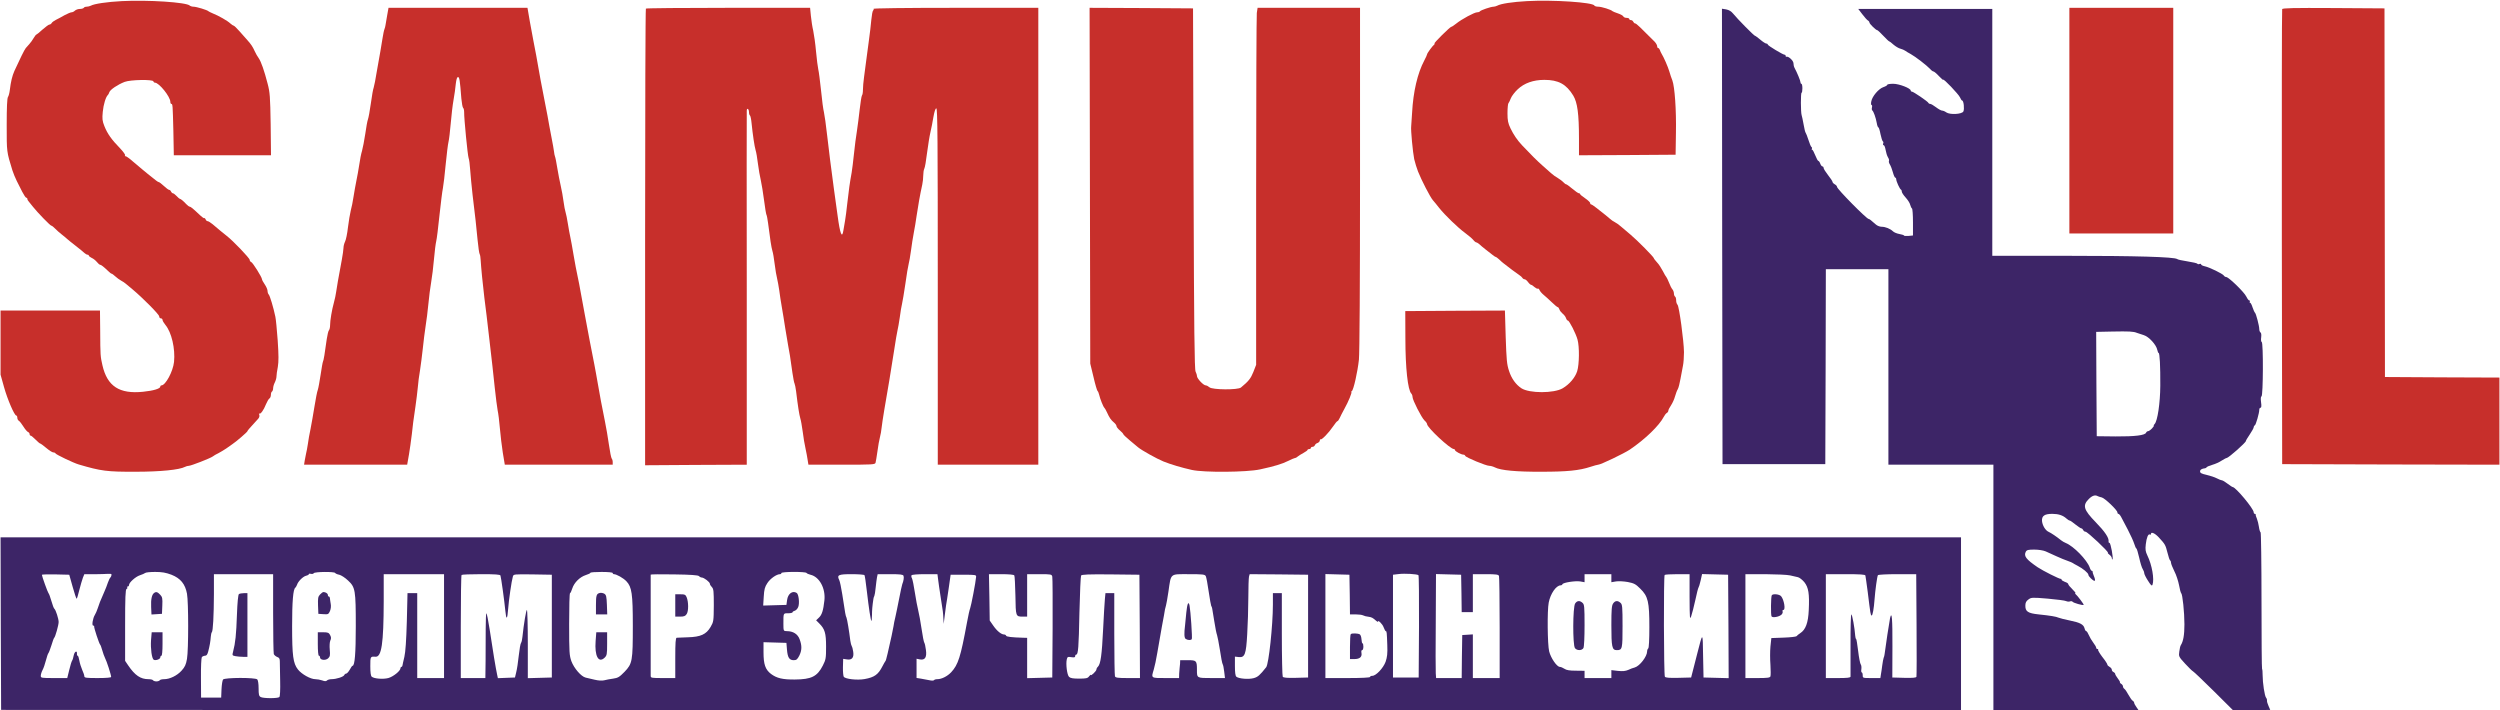
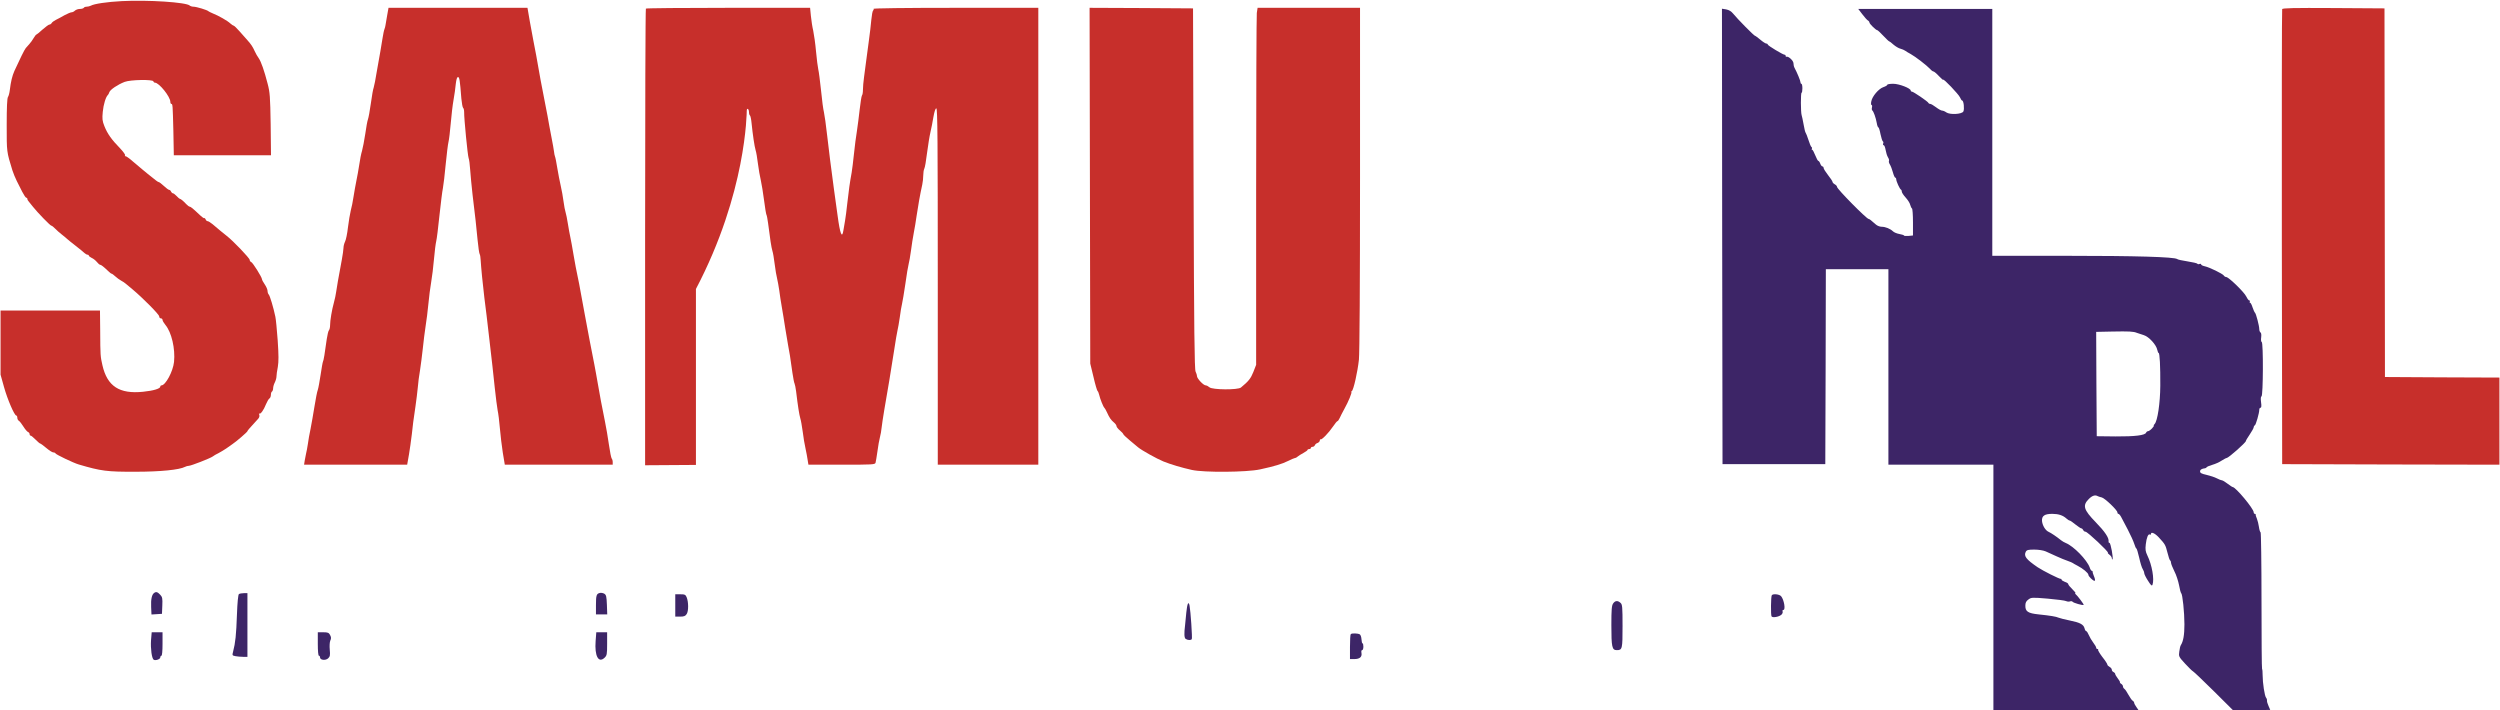
<svg xmlns="http://www.w3.org/2000/svg" width="2984" height="848" viewBox="0 0 2984 848" fill="none">
  <path d="M145.333 1.333C127.6 2.267 112.4 4.533 108.4 6.8C107.066 7.467 104.8 8 103.466 8C102 8 100.4 8.533 100 9.333C99.6 10 97.466 10.667 95.333 10.667C93.2 10.667 90.666 11.6 89.466 12.667C88.4 13.733 86.666 14.667 85.466 14.667C84.4 14.667 80.533 16.267 77.067 18.133C73.6 20.133 68.933 22.667 66.666 23.733C64.533 24.8 62.133 26.533 61.6 27.6C61.066 28.533 59.867 29.333 58.933 29.333C58 29.333 54.4 32.133 50.666 35.333C47.066 38.667 43.733 41.333 43.333 41.333C42.933 41.333 41.467 43.2 40.133 45.467C38.8 47.867 36.533 50.933 35.066 52.533C33.733 54 31.733 56.267 30.8 57.333C29.2 59.2 23.466 70.933 17.2 84.667C14.533 90.667 12.933 97.467 11.733 107.333C11.333 110.933 10.267 114.8 9.466 115.867C8.533 117.2 8 127.867 8 149.2C8 182 7.867 180.667 14.8 203.333C16 206.933 18.267 212.667 20 216C21.733 219.333 24.666 225.2 26.533 228.933C28.533 232.8 30.666 236 31.333 236C32.133 236 32.666 236.667 32.666 237.467C32.666 238.267 33.467 239.733 34.4 240.667C35.2 241.733 37.467 244.533 39.333 246.8C44.666 253.6 60 269.333 61.2 269.333C61.867 269.333 64 270.933 65.867 272.933C67.867 275.067 71.466 278.133 73.867 280C76.266 281.867 79.2 284.267 80.266 285.333C81.466 286.4 86 290.133 90.533 293.6C95.067 297.067 99.6 300.8 100.8 302C102 303.067 103.6 304 104.4 304C105.333 304 106 304.533 106 305.067C106 305.733 107.6 306.933 109.466 307.867C111.466 308.667 114.133 310.933 115.6 312.667C117.066 314.533 118.8 316 119.466 316C120.666 316 123.6 318.267 129.2 323.6C130.933 325.333 132.666 326.667 133.2 326.667C133.733 326.667 135.733 328.133 137.6 329.867C139.466 331.6 142.533 333.867 144.533 334.933C146.4 335.867 148.933 337.6 150.133 338.667C151.466 339.733 155.066 342.8 158.133 345.333C170.4 355.6 190 375.333 190 377.6C190 378.933 190.933 380 192 380C193.066 380 194 380.8 194 381.867C194 382.933 195.6 385.6 197.466 387.867C204.8 396.667 209.333 416.267 207.733 432C206.533 443.333 197.6 460 192.666 460C192 460 191.333 460.667 191.333 461.467C191.333 463.867 183.066 466.4 170.8 467.6C142.533 470.533 128 461.067 122.266 436C119.866 425.333 119.733 424.933 119.6 394.933L119.333 370.667H60H0.667V408.933V447.2L4.8 462C8.933 476.8 17.2 496 19.466 496C20.133 496 20.666 497.2 20.666 498.667C20.666 500 21.466 501.733 22.533 502.267C23.466 502.8 25.866 505.867 27.866 509.067C29.866 512.267 32.267 515.067 33.333 515.6C34.4 516 35.333 517.067 35.333 518.133C35.333 519.2 35.867 520 36.666 520C37.333 520 39.867 522.133 42.4 524.667C44.933 527.2 47.333 529.333 47.867 529.333C48.4 529.333 51.733 531.733 55.2 534.667C58.666 537.6 62.4 540 63.6 540C64.8 540 66 540.533 66.266 541.2C66.8 542.533 87.6 552.533 94 554.4C120.666 562.267 127.6 563.2 162 563.067C191.2 563.067 214.133 560.8 220.933 557.2C222.133 556.533 224.133 556 225.333 556C228 556 251.2 546.933 254 544.8C255.066 543.867 258.133 542.133 260.666 540.933C263.2 539.6 267.466 537.067 270 535.333C272.533 533.467 275.733 531.2 277.2 530.267C281.6 527.467 295.333 515.6 295.333 514.667C295.333 514 297.6 511.333 308.266 499.733C309.466 498.4 310 496.533 309.466 495.067C308.933 493.867 308.933 493.2 309.466 493.6C310.8 494.933 314.8 489.467 317.466 482.533C318.8 479.333 320.666 476.133 321.6 475.6C322.533 475.067 323.333 473.067 323.333 471.333C323.333 469.6 323.866 467.733 324.666 467.333C325.333 466.933 326 465.067 326 463.467C326 461.733 326.933 458.533 328 456.533C329.066 454.4 330 451.2 330 449.467C330 447.733 330.666 442.533 331.6 438C332.666 431.6 332.666 424.133 331.466 406.4C330.533 393.733 329.333 380.933 328.666 378C326.4 367.067 322.133 352.933 320.8 351.6C320 350.8 319.333 348.8 319.333 347.2C319.333 345.733 317.866 342.133 316 339.467C314.133 336.8 312.666 334 312.666 333.2C312.666 330.933 301.733 313.467 299.866 312.8C298.8 312.4 298 311.2 298 310.133C298 308.133 278 287.2 270.666 281.6C266.266 278.133 260.4 273.333 253.733 267.6C251.333 265.6 248.666 264 247.866 264C246.933 264 245.866 263.067 245.466 261.867C244.933 260.667 244.266 260 243.866 260.4C243.466 260.8 241.2 259.2 238.8 256.933C230.533 249.067 227.6 246.667 226.4 246.667C225.733 246.667 223.866 245.333 222.266 243.6C218.8 239.867 215.733 237.333 214.666 237.333C214.266 237.333 212.533 235.867 210.8 234C209.066 232.133 207.066 230.667 206.266 230.667C205.6 230.667 204.666 229.733 204.133 228.667C203.733 227.6 202.8 226.667 202 226.667C201.2 226.667 198.266 224.533 195.6 222C192.933 219.467 190.133 217.333 189.466 217.333C188.533 217.333 186.266 215.6 176.4 207.6C174.4 206 171.333 203.467 169.6 202C167.733 200.533 162.8 196.267 158.533 192.667C154.4 188.933 150.266 186.133 149.6 186.4C149.066 186.533 148.8 186.133 149.333 185.467C149.733 184.667 147.2 181.2 143.733 177.467C132.933 166.4 128.266 159.733 124.533 150.4C122.133 144.4 121.866 141.733 122.666 133.467C123.466 124.667 126.4 115.333 128.8 113.333C129.333 112.933 130 111.467 130.533 110C131.6 106.933 140.533 100.933 148.8 97.733C155.866 95.067 182.266 94.667 183.066 97.067C183.333 98 184.133 98.667 184.933 98.667C189.866 98.667 203.333 115.467 203.333 121.6C203.333 122.933 203.866 124 204.4 124C206.133 124 206.133 124.933 206.933 156.267L207.466 185.333H265.466H323.466L323.066 148.267C322.533 115.2 322.133 110.133 319.466 100C315.333 84 311.6 73.467 308.8 69.467C307.333 67.6 305.333 63.867 304.133 61.333C301.6 55.733 299.733 52.933 295.333 48C293.466 46 289.333 41.2 286 37.467C282.666 33.733 279.6 30.667 278.933 30.667C278.4 30.667 276.533 29.467 274.933 28C271.6 24.8 260.8 18.667 254 16C251.466 14.933 249.066 13.733 248.666 13.333C247.6 12 234.4 8 231.066 8C229.333 8 227.2 7.333 226.533 6.667C222.533 2.667 176.533 -0.267 145.333 1.333Z" fill="#C72F2B" />
-   <path d="M1822.67 1.333C1805.33 2.267 1791.33 4.4 1787.07 6.8C1785.73 7.467 1783.73 8 1782.67 8C1779.47 8 1767.47 12.133 1766.53 13.467C1766.13 14.133 1764.67 14.667 1763.2 14.667C1759.87 14.667 1744.53 22.933 1738 28.267C1735.47 30.267 1732.93 32 1732.27 32C1731.6 32 1726.53 36.533 1721.07 42C1715.47 47.467 1711.47 52 1712.13 52C1712.8 52 1712.67 52.533 1712 53.067C1710 54.533 1703.33 63.6 1703.33 64.933C1703.33 65.467 1701.87 68.8 1700 72.267C1692 87.333 1686.8 109.333 1685.47 134.667C1684.93 142.4 1684.53 149.6 1684.4 150.667C1683.73 154.8 1686.4 182.267 1688 190C1689.07 194.4 1691.07 200.933 1692.53 204.667C1696.8 215.333 1706.93 235.067 1710.27 238.933C1712 240.8 1715.33 245.067 1717.87 248.267C1724.8 256.933 1740.4 272 1748.67 278C1752.67 280.933 1757.07 284.667 1758.4 286.267C1759.73 288 1761.47 289.333 1762.13 289.333C1762.8 289.333 1764.4 290.4 1765.87 291.6C1767.2 292.933 1770.27 295.467 1772.67 297.333C1775.07 299.2 1778.67 302 1780.67 303.6C1782.67 305.333 1784.8 306.667 1785.2 306.667C1785.73 306.667 1787.6 308 1789.33 309.6C1791.07 311.333 1793.33 313.333 1794.27 314C1798.67 317.6 1811.87 327.467 1813.87 328.667C1815.07 329.333 1816.53 330.8 1817.07 331.6C1817.6 332.533 1818.8 333.333 1819.73 333.333C1820.67 333.333 1822.53 334.8 1823.87 336.667C1825.2 338.533 1826.93 340 1827.6 340C1828.27 340 1830 341.2 1831.6 342.667C1833.2 344 1834.93 344.933 1835.6 344.533C1836.13 344.133 1837.07 344.933 1837.6 346.267C1838.13 347.6 1840.27 350.133 1842.53 352C1844.67 353.733 1849.2 357.867 1852.4 360.933C1855.6 364.133 1858.8 366.667 1859.47 366.667C1860 366.667 1860.8 367.867 1861.33 369.333C1861.73 370.8 1863.6 373.067 1865.2 374.4C1866.93 375.733 1868.67 378.133 1869.2 379.733C1869.73 381.333 1870.67 382.667 1871.47 382.667C1873.07 382.667 1880.93 398 1882.93 405.333C1885.33 414 1885.07 434.8 1882.53 443.067C1880 450.8 1873.47 458.533 1865.2 463.467C1854.8 469.6 1825.47 469.6 1816 463.467C1809.33 459.067 1804.13 451.867 1801.2 442.8C1798.53 434.8 1798.13 429.467 1797.2 402.133L1796.27 370.667L1736.8 370.933L1677.33 371.333L1677.47 404C1677.47 439.333 1680.4 465.6 1684.53 469.733C1685.33 470.533 1686 472.4 1686 473.867C1686 477.467 1696.67 498.4 1700.27 501.867C1702 503.333 1703.33 505.333 1703.33 506.133C1703.33 510.267 1730.93 536 1735.33 536C1736 536 1736.67 536.533 1736.67 537.2C1736.67 538.667 1744.13 542.667 1746.8 542.667C1747.73 542.667 1748.67 543.333 1748.93 544.133C1749.6 546 1773.73 556 1777.6 556C1779.2 556 1782.13 556.8 1784.27 557.867C1791.2 561.467 1810 563.2 1840 563.067C1870.53 563.067 1885.07 561.6 1898.4 557.2C1902.53 555.867 1906.67 554.667 1907.6 554.667C1910.53 554.667 1938.27 541.333 1945.33 536.667C1963.6 524.267 1980.4 508.133 1986 497.333C1986.93 495.467 1988.53 493.467 1989.47 492.933C1990.53 492.4 1991.33 491.067 1991.33 490.133C1991.33 489.2 1992.8 486.267 1994.67 483.6C1996.4 480.933 1998.53 476.133 1999.33 473.067C2000.27 469.867 2001.6 466.133 2002.53 464.667C2003.47 463.2 2004.93 457.467 2005.87 452C2006.8 446.533 2008.13 439.467 2008.8 436.4C2009.47 433.333 2010 426.133 2010 420.4C2009.87 407.067 2004.27 365.733 2002.27 363.733C2001.33 362.8 2000.67 360.533 2000.67 358.533C2000.67 356.533 2000.13 354.4 1999.33 354C1998.67 353.6 1998 351.867 1998 350.4C1998 348.8 1997.2 346.533 1996.27 345.467C1995.2 344.267 1993.33 340.667 1992.13 337.333C1990.8 334 1989.33 331.067 1988.93 330.667C1988.4 330.267 1986.53 327.067 1984.8 323.6C1982.93 320 1979.87 315.2 1977.73 313.067C1975.73 310.8 1974 308.667 1974 308.133C1974 306.8 1954 286.533 1946.13 280C1942.27 276.667 1937.2 272.4 1934.8 270.4C1932.53 268.4 1929.2 266 1927.33 265.067C1925.47 264.133 1923.07 262.533 1921.87 261.333C1919.6 259.333 1915.6 256 1905.47 248.133C1902.67 245.867 1899.73 244 1899.2 244C1898.53 244 1898 243.2 1898 242.267C1898 241.467 1895.2 238.8 1892 236.667C1888.67 234.4 1886 232.267 1886 231.6C1886 231.067 1885.33 230.667 1884.53 230.667C1883.73 230.667 1880.27 228.267 1876.8 225.333C1873.33 222.4 1870 220 1869.47 220C1868.8 220 1867.33 218.933 1866.13 217.6C1864.93 216.267 1862 214 1859.47 212.533C1857.07 211.2 1853.33 208.533 1851.33 206.667C1849.33 204.8 1844.53 200.667 1840.8 197.333C1834.8 192 1827.47 184.8 1816.67 173.333C1811.07 167.333 1806.67 160.933 1802.93 153.2C1800 147.067 1799.33 143.867 1799.33 135.2C1799.33 129.333 1799.87 124 1800.4 123.333C1801.07 122.533 1802.4 119.867 1803.33 117.333C1804.27 114.8 1808 109.867 1811.6 106.533C1819.33 99.2 1830.27 95.333 1843.33 95.333C1860.13 95.333 1869.47 100.4 1877.87 114.133C1882.8 122.4 1884.67 135.6 1884.67 165.733V185.333L1942.4 185.067L2000 184.667L2000.4 158.667C2000.93 130.933 1998.93 103.6 1996.13 96C1995.07 93.467 1993.47 88.667 1992.53 85.333C1990.8 79.467 1985.73 68 1983.2 64C1982.53 62.933 1981.6 60.933 1981.2 59.6C1980.67 58.4 1979.87 57.333 1979.2 57.333C1978.53 57.333 1978 56.4 1978 55.2C1978 54 1976.67 51.6 1975.07 49.867C1958.13 32.8 1953.07 28 1951.87 28C1950.93 28 1950 27.067 1949.47 26C1949.07 24.933 1947.87 24 1946.67 24C1945.6 24 1944.67 23.333 1944.67 22.667C1944.67 21.867 1943.2 21.333 1941.47 21.333C1939.73 21.333 1938 20.533 1937.6 19.6C1937.2 18.667 1934.4 17.067 1931.2 16C1928 14.933 1925.07 13.733 1924.67 13.333C1923.2 11.6 1911.73 8 1907.73 8C1905.47 8 1903.33 7.333 1903.07 6.667C1901.87 2.8 1853.6 -0.4 1822.67 1.333Z" fill="#C72F2B" />
  <path d="M462.133 18.267C461.2 23.333 460.266 28.533 460.133 30C460 31.467 459.333 33.6 458.933 34.667C458.4 35.733 457.333 40.8 456.533 46C455.733 51.067 454.533 58 454 61.333C453.333 64.667 451.466 75.067 449.866 84.667C448.4 94.133 446.533 103.2 446 104.667C445.333 106.133 443.866 114.533 442.666 123.333C441.466 132.133 439.866 140.667 439.2 142.4C438.533 144 437.066 151.867 436 159.733C434.8 167.6 433.066 176.667 432.133 180C431.066 183.333 429.6 190.8 428.8 196.667C427.866 202.533 426.4 211.2 425.333 216C424.4 220.8 422.8 229.2 422 234.667C421.2 240.133 419.733 247.6 418.666 251.333C417.733 254.933 416.266 264 415.333 271.333C414.533 278.667 412.933 286.4 411.866 288.4C410.8 290.533 410 293.867 410 295.733C410 297.733 409.066 304.133 408 310C403.866 332.133 401.866 343.467 401.2 348.667C400.8 351.6 399.733 356.933 398.666 360.667C396.133 369.733 394 382.533 394 388.133C394 390.667 393.333 393.467 392.666 394.133C391.866 394.933 390.8 399.6 390 404.8C387.733 421.6 386.266 430.533 385.466 431.733C385.066 432.4 383.866 439.467 382.666 447.467C381.466 455.467 380 463.467 379.333 465.333C378.533 467.2 376.8 476.133 375.333 485.333C373.866 494.533 371.733 506.533 370.666 512C369.466 517.467 368 525.6 367.466 530C366.8 534.4 365.866 539.467 365.333 541.333C364.933 543.2 364.133 546.933 363.733 549.6L362.933 554.667H424.4H486L486.533 551.6C488.533 541.467 491.2 523.2 493.2 504C493.6 500.667 494.8 492.267 495.866 485.333C496.933 478.267 498.133 468.133 498.666 462.667C499.066 457.2 500.266 447.867 501.333 442C502.266 436.133 503.733 424.4 504.666 416C505.466 407.6 507.066 395.6 508 389.333C509.066 383.067 510.533 371.067 511.333 362.667C512.133 354.267 513.6 342.533 514.666 336.667C515.733 330.8 517.2 318.533 518 309.333C518.8 300.133 520 290.533 520.666 288C521.333 285.467 523.066 271.6 524.533 257.2C526.133 242.667 527.866 228 528.666 224.533C529.333 220.933 530.933 208.133 532 196C533.2 183.867 534.666 171.867 535.333 169.333C536 166.8 537.2 156.8 538 147.333C538.8 137.733 540.266 125.2 541.333 119.333C542.4 113.467 543.6 104.933 544 100.267C544.666 94.8 545.466 92 546.666 92C548.4 92 548.933 95.2 550.666 117.6C551.2 123.333 552.133 128.267 552.8 128.8C553.466 129.2 554 131.467 554 133.733C553.866 141.733 558.266 186 559.333 188.667C560 190.133 560.8 196.4 561.2 202.667C561.6 208.933 562.933 222.133 564 232C567.466 260.533 568.4 268.933 570 286C570.8 294.8 572 302.533 572.533 303.333C573.066 304 573.6 307.333 573.733 310.667C574.133 318.267 576.4 341.467 578.133 355.333C578.933 361.2 580.133 370.8 580.8 376.667C581.466 382.533 582.933 395.467 584.133 405.333C587.6 435.067 588.266 441.067 590.533 462.667C591.733 474 593.333 486.267 594 489.867C594.8 493.467 596 503.067 596.666 511.2C597.333 519.333 598.933 532.4 600.133 540.267L602.533 554.667H666.933H731.333V551.6C731.333 549.867 730.8 548 730.133 547.333C729.466 546.533 728 539.067 726.8 530.667C725.6 522.267 723.466 509.6 722 502.667C718.666 486.4 715.6 470.133 713.333 456.667C712.4 450.8 710.533 441.2 709.466 435.333C708.266 429.467 705.733 416.533 703.866 406.667C702.133 396.8 699.333 382.4 697.866 374.667C696.4 366.933 694.266 355.6 693.2 349.333C692.133 343.067 690.4 334.133 689.333 329.333C688.266 324.533 686.133 313.467 684.666 304.667C683.2 295.867 681.466 286.267 680.8 283.333C680.133 280.4 678.8 273.2 677.866 267.333C676.933 261.467 675.733 255.2 675.066 253.333C674.4 251.467 673.333 245.733 672.666 240.667C672 235.467 670.533 227.067 669.333 222C668.133 216.8 666.266 207.2 665.2 200.667C664.133 194 662.933 187.733 662.4 186.667C662 185.6 661.466 183.2 661.333 181.333C661.2 179.467 659.733 171.733 658.266 164C656.8 156.267 654.533 144.533 653.466 138C652.266 131.333 650.4 121.733 649.333 116.667C647.333 107.067 643.2 84.8 640 66C638.933 60.133 637.466 52.267 636.666 48.667C635.866 44.933 634 34.667 632.4 25.6L629.6 9.333H546.666H463.733L462.133 18.267Z" fill="#C72F2B" />
-   <path d="M770.933 10.267C770.4 10.667 770 133.6 770 283.2V555.333L830.666 554.933L891.333 554.667V344.933C891.2 229.733 891.2 134 891.333 132.267C891.333 128.133 894 129.867 894 134C894 135.733 894.533 137.467 895.2 137.867C895.733 138.267 896.666 142.4 897.066 146.933C898.4 160.267 900.533 174.8 901.866 179.2C902.666 181.467 903.866 188.667 904.666 195.333C905.466 201.867 907.066 210.933 908.133 215.333C909.066 219.733 910.933 230.4 912 239.2C913.066 247.867 914.4 255.6 914.8 256.267C915.333 257.067 916.133 261.6 916.8 266.533C919.2 285.467 920.666 295.2 921.866 299.2C922.666 301.467 923.866 308.667 924.666 315.333C925.466 321.867 926.8 329.733 927.6 332.667C928.266 335.6 929.466 341.867 930.133 346.667C930.666 351.467 932.133 360.4 933.2 366.667C934.266 372.933 936.133 384 937.2 391.333C938.4 398.667 940 408 940.666 412C942.266 419.733 943.333 427.067 945.866 445.2C946.8 451.467 947.866 457.067 948.4 457.867C948.8 458.667 949.733 462.933 950.266 467.333C952.266 484.267 954 495.2 955.2 499.2C956 501.467 957.2 508.667 958.133 515.333C958.933 521.867 960.4 530.933 961.466 535.333C962.4 539.733 963.6 545.867 964 548.933L964.933 554.667H1004.67C1041.47 554.667 1044.53 554.533 1045.07 552.267C1045.47 551.067 1046.4 544.933 1047.33 538.667C1048.13 532.4 1049.47 524.933 1050.27 522C1051.07 519.067 1052 514 1052.27 510.667C1052.67 507.333 1054 497.733 1055.47 489.333C1059.73 465.2 1063.33 443.2 1067.47 416.667C1068.93 407.2 1070.53 397.2 1071.2 394.667C1071.87 392.133 1073.07 384.933 1074 378.667C1074.8 372.4 1076 365.2 1076.67 362.667C1077.33 360.133 1079.07 349.333 1080.67 338.667C1082.13 328 1083.87 317.6 1084.53 315.333C1085.2 313.2 1086.4 305.867 1087.33 299.333C1088.13 292.667 1089.73 283.067 1090.67 278C1091.73 272.8 1093.2 263.867 1094 258C1095.47 247.6 1098.27 231.733 1100.8 220.4C1101.47 217.333 1102 212.4 1102 209.333C1102 206.267 1102.53 202.8 1103.2 201.467C1104 200.133 1105.47 191.6 1106.53 182.533C1107.73 173.467 1109.47 162.4 1110.53 158C1111.6 153.6 1113.2 145.333 1114.13 139.6C1115.33 132.933 1116.53 129.333 1117.6 129.333C1119.07 129.333 1119.33 168.267 1119.33 342V554.667H1179.33H1239.33V282V9.333H1140.53C1080 9.333 1042.13 9.867 1042.67 10.533C1043.07 11.2 1042.8 12.133 1042.13 12.533C1041.47 13.067 1040.53 18 1040 23.733C1039.47 29.333 1038.27 40.533 1037.07 48.667C1036 56.667 1034.53 67.467 1033.87 72.667C1033.2 77.733 1032.13 86.533 1031.33 92C1030.53 97.467 1030 104.4 1030 107.333C1030 110.4 1029.47 113.333 1028.8 114C1028.27 114.8 1027.07 122.133 1026.13 130.533C1025.2 138.8 1023.73 150.533 1022.8 156.533C1021.73 162.4 1020.27 174.533 1019.33 183.333C1018.4 192.133 1017.2 202.267 1016.53 206C1014.4 217.467 1012.93 228.133 1011.33 242.667C1010.53 250.4 1009.33 259.6 1008.67 263.333C1008 266.933 1007.07 272.267 1006.67 275.067C1005.07 285.333 1002.67 279.333 999.733 257.2C998 245.2 996.133 230.8 995.333 225.333C991.6 197.6 989.733 182.667 987.333 162C986 149.467 984.133 136.933 983.466 134C982.666 131.067 981.066 119.333 980 108C978.8 96.667 977.333 85.2 976.666 82.667C976.133 80.133 974.8 70.533 974 61.333C973.2 52.133 971.6 41.067 970.666 36.667C969.6 32.267 968.4 24.267 967.866 18.933L966.933 9.333H869.333C815.733 9.333 771.333 9.733 770.933 10.267Z" fill="#C72F2B" />
+   <path d="M770.933 10.267C770.4 10.667 770 133.6 770 283.2V555.333L830.666 554.933V344.933C891.2 229.733 891.2 134 891.333 132.267C891.333 128.133 894 129.867 894 134C894 135.733 894.533 137.467 895.2 137.867C895.733 138.267 896.666 142.4 897.066 146.933C898.4 160.267 900.533 174.8 901.866 179.2C902.666 181.467 903.866 188.667 904.666 195.333C905.466 201.867 907.066 210.933 908.133 215.333C909.066 219.733 910.933 230.4 912 239.2C913.066 247.867 914.4 255.6 914.8 256.267C915.333 257.067 916.133 261.6 916.8 266.533C919.2 285.467 920.666 295.2 921.866 299.2C922.666 301.467 923.866 308.667 924.666 315.333C925.466 321.867 926.8 329.733 927.6 332.667C928.266 335.6 929.466 341.867 930.133 346.667C930.666 351.467 932.133 360.4 933.2 366.667C934.266 372.933 936.133 384 937.2 391.333C938.4 398.667 940 408 940.666 412C942.266 419.733 943.333 427.067 945.866 445.2C946.8 451.467 947.866 457.067 948.4 457.867C948.8 458.667 949.733 462.933 950.266 467.333C952.266 484.267 954 495.2 955.2 499.2C956 501.467 957.2 508.667 958.133 515.333C958.933 521.867 960.4 530.933 961.466 535.333C962.4 539.733 963.6 545.867 964 548.933L964.933 554.667H1004.67C1041.47 554.667 1044.53 554.533 1045.07 552.267C1045.47 551.067 1046.4 544.933 1047.33 538.667C1048.13 532.4 1049.47 524.933 1050.27 522C1051.07 519.067 1052 514 1052.27 510.667C1052.67 507.333 1054 497.733 1055.47 489.333C1059.73 465.2 1063.33 443.2 1067.47 416.667C1068.93 407.2 1070.53 397.2 1071.2 394.667C1071.87 392.133 1073.07 384.933 1074 378.667C1074.8 372.4 1076 365.2 1076.67 362.667C1077.33 360.133 1079.07 349.333 1080.67 338.667C1082.13 328 1083.87 317.6 1084.53 315.333C1085.2 313.2 1086.4 305.867 1087.33 299.333C1088.13 292.667 1089.73 283.067 1090.67 278C1091.73 272.8 1093.2 263.867 1094 258C1095.47 247.6 1098.27 231.733 1100.8 220.4C1101.47 217.333 1102 212.4 1102 209.333C1102 206.267 1102.53 202.8 1103.2 201.467C1104 200.133 1105.47 191.6 1106.53 182.533C1107.73 173.467 1109.47 162.4 1110.53 158C1111.6 153.6 1113.2 145.333 1114.13 139.6C1115.33 132.933 1116.53 129.333 1117.6 129.333C1119.07 129.333 1119.33 168.267 1119.33 342V554.667H1179.33H1239.33V282V9.333H1140.53C1080 9.333 1042.13 9.867 1042.67 10.533C1043.07 11.2 1042.8 12.133 1042.13 12.533C1041.47 13.067 1040.53 18 1040 23.733C1039.47 29.333 1038.27 40.533 1037.07 48.667C1036 56.667 1034.53 67.467 1033.87 72.667C1033.2 77.733 1032.13 86.533 1031.33 92C1030.53 97.467 1030 104.4 1030 107.333C1030 110.4 1029.47 113.333 1028.8 114C1028.27 114.8 1027.07 122.133 1026.13 130.533C1025.2 138.8 1023.73 150.533 1022.8 156.533C1021.73 162.4 1020.27 174.533 1019.33 183.333C1018.4 192.133 1017.2 202.267 1016.53 206C1014.4 217.467 1012.93 228.133 1011.33 242.667C1010.53 250.4 1009.33 259.6 1008.67 263.333C1008 266.933 1007.07 272.267 1006.67 275.067C1005.07 285.333 1002.67 279.333 999.733 257.2C998 245.2 996.133 230.8 995.333 225.333C991.6 197.6 989.733 182.667 987.333 162C986 149.467 984.133 136.933 983.466 134C982.666 131.067 981.066 119.333 980 108C978.8 96.667 977.333 85.2 976.666 82.667C976.133 80.133 974.8 70.533 974 61.333C973.2 52.133 971.6 41.067 970.666 36.667C969.6 32.267 968.4 24.267 967.866 18.933L966.933 9.333H869.333C815.733 9.333 771.333 9.733 770.933 10.267Z" fill="#C72F2B" />
  <path d="M1300.93 221.6L1301.33 434L1305.2 450C1307.2 458.8 1309.47 466.267 1310 466.667C1310.67 467.067 1311.47 469.2 1312 471.333C1313.07 476.133 1316.93 485.733 1318.13 486.667C1318.67 487.067 1320 489.467 1321.2 492C1324.13 498.533 1326.13 501.467 1329.73 504.4C1331.33 505.733 1332.67 507.6 1332.67 508.667C1332.67 509.6 1334.53 512 1336.67 513.733C1338.93 515.6 1340.67 517.6 1340.8 518.267C1340.8 518.8 1344.4 522.267 1348.93 526C1353.33 529.6 1357.6 533.2 1358.53 534C1362.93 537.6 1380.53 547.467 1388.67 550.8C1397.6 554.4 1410.27 558.133 1422.67 560.933C1437.33 564.133 1488.13 563.733 1504 560.267C1521.73 556.4 1530 553.867 1537.6 550.133C1541.33 548.267 1545.07 546.667 1545.73 546.667C1546.53 546.667 1548 545.867 1548.93 544.933C1549.87 544.133 1552.93 542.133 1555.73 540.667C1558.4 539.2 1560.67 537.6 1560.67 537.067C1560.67 536.4 1561.6 536 1562.67 536C1563.73 536 1564.67 535.333 1564.67 534.667C1564.67 533.867 1565.6 533.333 1566.67 533.333C1567.87 533.333 1569.07 532.4 1569.47 531.333C1569.87 530.267 1571.33 529.067 1572.8 528.667C1574.13 528.133 1575.33 526.8 1575.33 525.733C1575.33 524.533 1575.73 524 1576.13 524.4C1577.33 525.6 1585.87 516.8 1591.2 508.933C1593.47 505.467 1595.87 502.667 1596.4 502.667C1596.93 502.667 1598.13 501.067 1599.07 498.933C1599.87 496.933 1602.53 492 1604.67 488C1609.47 479.467 1614.13 468 1612.93 468C1612.4 468 1612.67 467.467 1613.47 466.933C1615.6 465.6 1620.4 444 1622 429.333C1622.8 421.6 1623.33 337.867 1623.33 212.933V9.333H1562.13H1501.07L1500.13 15.467C1499.73 18.933 1499.33 114.8 1499.33 228.533V435.467L1496 444C1492.93 451.733 1490.4 454.933 1481.2 462.533C1477.6 465.6 1446.93 465.333 1443.6 462.267C1442.27 461.067 1440.27 460 1439.2 460C1436.4 460 1428.67 451.733 1428.67 448.8C1428.67 447.6 1427.87 445.2 1427.07 443.6C1425.73 441.333 1425.2 394.133 1424.67 225.333L1424 10L1362.27 9.6L1300.53 9.333L1300.93 221.6Z" fill="#C72F2B" />
-   <path d="M2470 144V278.667H2532H2594V144V9.333H2532H2470V144Z" fill="#C72F2B" />
  <path d="M2724 10.933C2723.6 11.867 2723.47 134.4 2723.6 283.333L2724 554L2853.73 554.4L2983.33 554.667V502.667V450.667L2915.07 450.4L2846.67 450L2846.4 230L2846.13 10L2785.33 9.6C2737.47 9.333 2724.4 9.6 2724 10.933Z" fill="#C72F2B" />
  <path d="M2055.6 282.133L2056 554H2117.33H2178.67L2179.07 437.6L2179.33 321.333H2216.67H2254V438V554.667H2316.67H2379.33V701.333V848H2466.13H2552.8L2550.13 844.133C2548.53 842 2547.33 839.6 2547.33 838.8C2547.33 838.133 2546.53 836.933 2545.6 836.4C2544.53 835.867 2542.4 832.667 2540.53 829.333C2538.8 826 2536.53 822.8 2535.73 822.267C2534.8 821.733 2534 820.4 2534 819.333C2534 818.267 2532.93 816.8 2531.73 816.133C2530.4 815.333 2529.87 814.667 2530.4 814.667C2530.93 814.667 2530 812.667 2528.13 810.267C2526.13 807.733 2524.67 805.067 2524.67 804.4C2524.67 803.6 2523.73 802.667 2522.67 802.133C2521.6 801.733 2520.67 800.533 2520.67 799.467C2520.67 798.267 2519.47 796.8 2518 796C2516.53 795.2 2515.33 794 2515.33 793.2C2515.33 792.4 2512.67 788.267 2509.33 784.133C2506.13 779.867 2503.87 776 2504.27 775.467C2504.8 775.067 2504.4 774.667 2503.6 774.667C2502.67 774.667 2502 774 2502 773.067C2502 772.267 2500.53 769.6 2498.53 767.067C2496.67 764.667 2494.27 760.533 2493.2 758C2492.13 755.467 2490.8 753.333 2490.13 753.333C2489.47 753.333 2488.53 751.867 2488.13 750C2486.93 745.333 2482.67 743.067 2470.67 740.667C2464.8 739.467 2458.8 738 2457.33 737.333C2454 735.867 2447.2 734.8 2433.2 733.333C2420.53 732 2417.33 729.867 2417.47 722.8C2417.47 719.467 2418.4 717.467 2421.07 715.6C2424.4 713.067 2425.33 712.933 2444.13 714.533C2454.93 715.467 2464.93 716.8 2466.13 717.467C2467.47 718.133 2469.47 718.267 2470.67 717.867C2471.87 717.333 2473.33 717.6 2473.87 718.267C2474.67 719.6 2486.27 722.933 2487.07 722C2487.6 721.467 2479.47 710.667 2477.33 709.067C2476.67 708.533 2476.53 708 2477.2 708C2477.87 708 2476.27 705.867 2473.6 703.333C2470.8 700.667 2468.67 698 2468.67 697.2C2468.67 696.4 2466.93 695.2 2464.67 694.533C2462.53 693.733 2460.67 692.533 2460.67 691.867C2460.67 691.2 2460.27 690.8 2459.73 690.933C2458.13 691.2 2438.53 681.333 2432.13 677.067C2418.27 667.6 2415.33 663.733 2418 658.533C2419.2 656.4 2420.93 656 2428.13 656C2433.33 656 2438.93 656.933 2441.73 658.133C2444.53 659.333 2450.27 662 2454.67 664C2459.07 666 2465.07 668.533 2468 669.467C2470.93 670.533 2473.6 671.6 2474 672C2474.4 672.4 2477.07 673.867 2479.87 675.333C2486.13 678.533 2492.67 684 2492.67 686C2492.67 686.933 2494 688.8 2495.73 690.4C2500.8 695.2 2502 694 2499.07 687.067C2498.27 685.067 2497.6 682.933 2497.73 682.4C2497.87 681.733 2497.47 681.333 2496.8 681.333C2496.13 681.333 2494.93 679.6 2494.27 677.333C2490.93 668.133 2475.07 651.867 2465.73 648.133C2464 647.467 2461.47 646 2460 644.8C2454.93 640.667 2448 636 2445.2 634.8C2441.33 633.067 2437.87 627.2 2437.33 621.867C2436.93 615.733 2440.4 613.333 2449.6 613.333C2456.93 613.333 2462.27 615.067 2466.53 618.933C2468 620.267 2469.73 621.333 2470.4 621.333C2471.07 621.333 2474.13 623.467 2477.2 626C2480.4 628.533 2483.6 630.667 2484.27 630.667C2485.07 630.667 2486 631.6 2486.53 632.667C2486.93 633.733 2488.13 634.667 2489.33 634.667C2491.6 634.667 2517.07 658.667 2516 659.733C2515.6 660.133 2516.53 661.2 2518 662.267C2519.47 663.333 2520.67 665.067 2520.67 666.267C2520.67 667.467 2521.07 668.133 2521.47 667.6C2522.67 666.4 2519.33 648 2517.87 648C2517.07 648 2516.67 647.2 2516.8 646.267C2517.47 642.133 2512.4 634.533 2501.47 623.333C2486.93 608.4 2485.47 603.333 2493.2 595.6C2497.33 591.467 2500.8 590.4 2504 592.267C2504.8 592.667 2506.8 593.333 2508.67 593.733C2512.4 594.667 2527.33 608.933 2527.33 611.6C2527.33 612.533 2527.87 613.333 2528.53 613.333C2529.2 613.333 2530.67 614.933 2531.73 616.933C2532.8 619.067 2536.4 625.867 2539.73 632.133C2543.07 638.533 2546.53 646.133 2547.47 649.2C2548.4 652.133 2549.47 654.667 2550 654.667C2550.4 654.667 2552 659.6 2553.33 665.6C2554.67 671.733 2556.53 677.867 2557.6 679.333C2558.53 680.8 2559.33 682.933 2559.33 684C2559.33 685.2 2561.33 689.333 2563.87 693.2C2567.33 698.667 2568.4 699.733 2569.2 698C2571.6 691.6 2568.67 674.267 2563.07 662.933C2560.8 658.267 2560.53 655.733 2561.2 649.733C2562.13 641.6 2564.13 636.8 2566.13 638C2566.8 638.533 2567.33 638.133 2567.33 637.467C2567.33 634.4 2571.87 636.267 2576.53 641.2C2584.4 649.733 2584.67 650.267 2587.07 659.6C2588.27 664.667 2589.73 668.8 2590.4 669.067C2590.93 669.333 2591.33 670.533 2591.33 671.733C2591.33 672.933 2593.2 677.6 2595.33 681.867C2597.6 686.133 2600 693.733 2600.93 698.533C2601.73 703.333 2602.93 707.6 2603.47 708C2605.07 709.2 2607.33 730.8 2607.33 745.2C2607.33 757.867 2606 765.6 2602.93 770.267C2602.4 771.067 2601.6 774.4 2601.2 777.733C2600.4 783.467 2600.53 783.867 2608.13 792.133C2612.4 796.8 2616.67 800.933 2617.6 801.333C2618.53 801.733 2629.73 812.4 2642.53 825.067L2665.6 848L2687.73 847.733L2709.73 847.333L2707.73 842.667C2706.53 840.133 2705.73 837.2 2705.87 836.267C2706 835.2 2705.6 833.733 2704.8 832.8C2703.07 830.8 2700.67 815.2 2700.67 805.867C2700.67 802.133 2700.4 798.8 2700 798.4C2699.6 798 2699.33 761.333 2699.33 716.933C2699.33 672.133 2698.8 635.867 2698.27 635.467C2697.6 635.067 2696.67 632.133 2696.27 628.933C2695.87 625.733 2694.67 621.333 2693.87 619.2C2692.93 617.067 2692.27 614.933 2692.4 614.267C2692.53 613.733 2692.13 613.333 2691.33 613.333C2690.67 613.333 2690 612.533 2690 611.467C2690 607.2 2668.53 581.467 2664.93 581.333C2664.4 581.333 2661.6 579.467 2658.8 577.333C2655.87 575.067 2652.93 573.333 2652.13 573.333C2651.33 573.333 2648.53 572.267 2646 570.933C2643.47 569.6 2637.87 567.733 2633.73 566.8C2627.73 565.467 2626 564.533 2626 562.667C2626 560.667 2628 559.333 2631.87 558.933C2632.53 558.933 2633.47 558.4 2633.87 557.733C2634.27 557.067 2637.33 555.733 2640.67 554.8C2644 553.867 2648.93 551.733 2651.6 549.867C2654.4 548.133 2657.07 546.667 2657.73 546.667C2659.87 546.667 2680.67 528.267 2680.67 526.4C2680.67 525.733 2682.8 522.267 2685.33 518.533C2687.87 514.8 2690 510.933 2690 510C2690 509.067 2690.53 508 2691.33 507.733C2692.53 507.333 2696.67 493.2 2696.67 489.067C2696.67 487.733 2697.33 486.667 2698.13 486.667C2699.2 486.667 2699.47 484.667 2698.8 480.133C2698.27 475.867 2698.4 473.467 2699.33 473.067C2701.33 472.4 2701.6 408.933 2699.6 408.267C2698.8 408 2698.53 405.6 2698.93 402.8C2699.33 399.733 2699.07 397.333 2698.13 396.8C2697.33 396.267 2696.67 394.533 2696.67 392.933C2696.67 388.933 2692.8 374.267 2691.6 373.333C2691.07 372.933 2689.73 370.133 2688.67 366.933C2687.73 363.867 2686.4 361.333 2685.73 361.333C2685.07 361.333 2684.93 360.8 2685.33 360C2685.73 359.2 2685.6 358.667 2684.8 358.667C2684 358.667 2682.4 356.533 2681.2 354C2678.8 348.8 2660.13 330.667 2657.2 330.667C2656.27 330.667 2654.93 329.867 2654.4 328.933C2652.93 326.667 2636.93 318.933 2631.73 317.867C2629.33 317.333 2627.33 316.4 2627.33 315.733C2627.33 314.933 2626.4 314.667 2625.33 315.067C2624.27 315.6 2623.07 315.333 2622.8 314.8C2622.4 314.133 2617.07 312.933 2611.07 312C2604.93 311.067 2599.33 309.867 2598.67 309.2C2595.33 306.667 2548.8 305.333 2466.4 305.333H2378V158V10.667H2298H2218L2222.8 16.933C2225.47 20.533 2228.53 23.867 2229.47 24.4C2230.53 24.933 2231.33 26.133 2231.33 26.8C2231.33 28.4 2239.07 36 2240.67 36C2241.2 36 2244.4 38.933 2247.87 42.667C2251.33 46.267 2254.4 49.333 2254.93 49.333C2255.33 49.333 2257.73 51.067 2260.13 53.333C2262.67 55.467 2266.4 57.733 2268.4 58.133C2270.4 58.667 2272.93 59.733 2274 60.533C2275.07 61.333 2278.13 63.2 2280.67 64.533C2286.27 67.6 2299.87 78.133 2303.73 82.267C2305.2 84 2307.07 85.333 2307.87 85.333C2308.53 85.333 2311.47 87.733 2314.27 90.8C2317.07 93.733 2319.33 95.733 2319.33 95.2C2319.33 93.067 2337.87 112.533 2339.47 116.267C2340.27 118.267 2341.47 120 2342 120C2343.87 120 2344.93 130.267 2343.47 133.067C2341.73 136.4 2327.47 137.2 2323.07 134.133C2321.47 132.933 2319.2 132 2318 132C2316.93 132 2313.6 130.133 2310.8 128C2307.87 125.733 2304.8 124 2303.87 124C2302.93 124 2302 123.467 2301.73 122.8C2301.2 121.2 2283.73 109.333 2282 109.333C2281.2 109.333 2280.67 108.8 2280.67 108.133C2280.67 105.333 2266.8 100 2259.73 100C2255.87 100 2252.67 100.533 2252.67 101.2C2252.67 101.867 2250.53 103.2 2248 104C2242.4 105.867 2234.67 114.933 2233.6 120.933C2233.07 123.333 2233.2 125.333 2233.87 125.333C2234.53 125.333 2234.8 126.533 2234.4 128.133C2234 129.733 2234.13 131.333 2234.8 131.867C2236.27 132.933 2238.93 140.267 2240.13 146.933C2240.53 149.733 2241.47 152 2242 152C2242.53 152 2243.73 155.6 2244.53 160C2245.47 164.4 2246.67 168.267 2247.33 168.667C2248 169.067 2248.27 170.267 2247.73 171.333C2247.33 172.4 2247.6 173.333 2248.4 173.333C2249.2 173.333 2250.13 175.867 2250.67 178.933C2251.2 182.133 2252.4 186 2253.47 187.733C2254.53 189.333 2255.07 191.333 2254.67 192C2254.27 192.667 2254.67 194.667 2255.73 196.267C2256.8 198 2258.4 202.133 2259.33 205.6C2260.27 209.2 2261.6 212 2262.13 212C2262.8 212 2263.33 212.933 2263.33 214C2263.33 216.4 2267.6 225.867 2269.07 226.4C2269.6 226.667 2270 227.733 2270 228.8C2270 229.867 2272 232.933 2274.53 235.733C2277.07 238.533 2279.6 242.4 2280 244.4C2280.53 246.4 2281.47 248.4 2282.13 248.8C2282.8 249.2 2283.33 256.533 2283.33 265.333V281.067L2278 281.6C2275.07 281.867 2272.67 281.6 2272.67 281.2C2272.67 280.667 2270.27 279.867 2267.2 279.333C2264.13 278.8 2260.67 277.333 2259.47 276.133C2256.27 273.067 2250.53 270.667 2246 270.667C2243.73 270.667 2240.67 269.467 2239.07 268C2232.8 262.533 2231.33 261.333 2230.4 261.333C2228 261.333 2192.67 225.6 2192.67 223.067C2192.67 222.133 2191.47 220.8 2190 220C2188.53 219.2 2187.33 217.867 2187.33 217.2C2187.33 216.4 2184.93 212.667 2182 209.067C2179.07 205.333 2176.67 201.467 2176.67 200.533C2176.67 199.467 2176 198.667 2175.33 198.667C2174.53 198.667 2173.33 197.2 2172.67 195.333C2172 193.467 2170.93 192 2170.27 192C2169.73 192 2168.13 188.933 2166.67 185.333C2165.2 181.6 2163.6 178.667 2162.93 178.667C2162.4 178.667 2162.13 178.133 2162.67 177.467C2163.07 176.8 2162.8 175.867 2162.13 175.467C2161.47 175.067 2159.87 171.2 2158.53 166.933C2157.2 162.8 2155.73 159.067 2155.33 158.667C2154.8 158.267 2153.6 153.733 2152.8 148.667C2151.87 143.467 2150.8 138.4 2150.4 137.333C2149.33 134 2149.2 110.667 2150.4 110.667C2150.93 110.667 2151.33 108.267 2151.33 105.333C2151.33 102.4 2150.8 100 2150.13 100C2149.47 100 2149.07 99.2 2149.07 98.267C2149.2 96.8 2144.93 86.4 2142 81.067C2141.2 79.733 2140.67 77.2 2140.67 75.467C2140.67 72.533 2134.8 66.933 2132.4 67.733C2131.73 67.867 2131.33 67.467 2131.33 66.667C2131.33 65.867 2130.8 65.333 2130.13 65.333C2128.13 65.333 2110 54.4 2110 53.2C2110 52.533 2109.2 52 2108.27 52C2107.33 52 2104 49.867 2101.07 47.333C2098 44.8 2095.2 42.667 2094.67 42.667C2093.6 42.667 2073.47 22.267 2068.67 16.267C2066.4 13.467 2063.73 11.867 2060.27 11.2L2055.33 10.4L2055.6 282.133ZM2550.67 397.333C2552.13 397.867 2555.73 399.067 2558.8 400C2564.93 401.867 2573.73 411.467 2574.93 417.6C2575.33 419.733 2576.13 421.333 2576.53 421.333C2577.87 421.333 2578.67 437.333 2578.53 460.267C2578.4 481.2 2575.2 502.667 2571.73 506.133C2570.67 507.2 2570.27 508 2570.8 508C2571.33 508 2570.4 509.467 2568.67 511.333C2566.93 513.2 2564.8 514.667 2563.87 514.667C2563.07 514.667 2562 515.467 2561.6 516.4C2560.4 519.6 2548.27 521.067 2525.33 520.933L2502.67 520.667L2502.27 458.4L2502 396.133L2520.93 395.733C2541.47 395.333 2546.53 395.6 2550.67 397.333Z" fill="#3D2567" />
-   <path d="M0.933 744.267L1.333 847.333L1171.07 847.733L2340.67 848V744.667V641.333H1170.67H0.667L0.933 744.267ZM204.667 686C215.467 690.267 221.067 697.067 223.2 708.667C225.067 718.933 225.067 775.467 223.2 786.4C222 793.333 220.667 796.133 216.8 800.4C211.467 806.4 202.667 810.667 196 810.667C193.467 810.667 191.067 811.2 190.667 812C190.267 812.667 188.4 813.333 186.667 813.333C184.933 813.333 183.067 812.667 182.667 812C182.267 811.2 179.733 810.667 177.2 810.667C167.733 810.667 161.067 806.133 152.933 794.133L149.333 788.8V746.267C149.333 713.2 149.733 703.467 151.067 702.933C151.867 702.667 152.4 701.867 151.867 701.2C151.467 700.533 151.867 700 152.533 700C153.333 700 154 699.2 154 698.267C154 695.333 161.867 688.267 166.933 686.667C169.733 685.733 172.533 684.533 173.333 683.867C174 683.2 179.333 682.667 185.2 682.667C193.467 682.667 197.867 683.467 204.667 686ZM400 683.867C400.4 684.533 402.533 685.6 404.933 686C407.2 686.533 412 689.6 415.467 692.933C424.133 700.933 424.667 704.533 424.667 747.467C424.667 780 423.467 794.667 420.8 794.667C420.267 794.667 418.8 796.8 417.467 799.333C416 801.867 414.133 804 413.2 804C412.4 804 411.333 804.8 410.933 805.733C410.133 807.867 401.333 810.667 395.733 810.667C393.6 810.667 391.2 811.333 390.4 812.133C389.2 813.333 387.733 813.333 384.533 812.133C382.267 811.333 378.533 810.667 376.4 810.667C370.667 810.667 360.133 804.8 355.6 799.067C349.867 791.733 348.667 782.933 348.667 747.333C348.667 718.133 349.867 703.067 352.533 701.467C353.067 700.933 354 699.467 354.533 698C355.733 694 361.6 688.133 365.333 687.2C367.2 686.8 368.667 685.867 368.667 685.333C368.667 684.667 369.733 684.533 371.2 684.933C372.533 685.333 374.133 684.933 374.533 684.133C375.733 682.4 398.8 682.133 400 683.867ZM731.333 684C731.333 684.667 732 685.333 732.8 685.333C735.867 685.333 744.133 690 747.733 693.867C754.133 700.667 755.333 708.667 755.333 746.933C755.333 789.067 754.8 792.133 745.467 801.867C739.333 808.133 737.6 809.2 731.867 810C728.267 810.533 723.467 811.333 721.2 812C718.667 812.667 714.267 812.4 709.867 811.333C705.867 810.4 701.067 809.2 699.067 808.8C693.733 807.6 685.2 797.733 682 789.2C679.6 782.4 679.333 778.667 679.333 744.8C679.333 724.533 679.733 708 680.4 708C680.933 708 682.133 705.467 683.067 702.4C685.333 695.333 692.133 688.667 699.2 686.4C702.267 685.467 704.667 684.267 704.667 683.733C704.667 683.067 710.667 682.667 718 682.667C726 682.667 731.333 683.2 731.333 684ZM962.667 683.867C963.067 684.533 965.2 685.467 967.333 686C978 688.4 985.6 702.267 984 716.667C982.667 728.667 981.067 733.867 977.467 737.2L974.133 740.4L977.867 744.133C984.533 750.8 986 755.6 986 771.867C986 785.6 985.733 787.333 982.133 794.4C975.467 807.467 968.533 810.933 948.667 811.067C934 811.2 927.067 809.467 920.267 804.4C913.467 799.2 911.333 792.933 911.333 778.533V766.533L925.067 766.933L938.667 767.333L939.333 775.467C940.133 784.933 942.133 788 947.467 788C950.533 788 951.733 787.067 954 782.667C957.2 776.267 957.333 770.667 954.4 762.933C952.133 756.8 946.667 753.333 939.2 753.333C935.2 753.333 935.067 753.067 935.067 744.667C935.067 731.6 934.8 732 940.667 732C943.6 732 946 731.467 946 730.8C946 730.133 947.2 729.333 948.667 728.933C950.133 728.533 952 726.533 952.8 724.4C954.533 720 953.333 709.2 950.933 707.733C946 704.533 940.4 708.667 939.467 716.267L938.667 722L924.8 722.4L910.933 722.8L911.6 712.267C912.133 703.467 912.8 700.667 916 695.867C919.467 690.533 926.933 685.333 931.067 685.333C932 685.333 932.667 684.667 932.667 684C932.667 682.267 961.6 682.133 962.667 683.867ZM1693.07 686.533C1693.6 687.067 1693.87 714.8 1693.73 748.133L1693.33 808.667H1678H1662.67V747.333V686L1669.33 685.2C1676.8 684.267 1691.47 685.2 1693.07 686.533ZM86.666 700.267C88.8 708.133 91.067 714.667 91.466 714.667C91.867 714.667 93.333 710 94.666 704.267C96.133 698.667 98 692 98.933 689.6L100.667 685.333H116C125.733 685.333 132.333 684.4 133 685.333C133.4 686.133 132.533 688.667 131.867 689.2C131.2 689.6 129.867 692.4 128.8 695.333C127.867 698.267 126 703.067 124.667 706C119.467 717.733 118.267 720.933 116.667 726C115.733 728.933 114.133 732.533 113.2 734C110.8 737.867 109.333 746.667 111.2 746.667C112 746.667 112.533 747.067 112.4 747.6C111.867 748.933 118.4 768.4 119.467 769.333C120 769.733 121.067 772.667 122 776C122.933 779.333 124.4 783.467 125.333 785.333C127.333 788.933 132.667 805.6 132.667 808C132.667 808.8 126.8 809.333 116.667 809.333C103.067 809.333 100.667 809.067 100.667 807.2C100.667 806.133 99.6 802.667 98.133 799.6C96.8 796.533 95.2 791.467 94.666 788.267C94.133 785.2 93.333 782.667 92.666 782.667C92.133 782.667 91.733 781.733 91.867 780.533C92.266 775.867 88.933 777.467 88 782.267C87.466 785.067 86.666 787.867 86 788.667C85.466 789.333 83.867 794.4 82.666 799.6L80.266 809.333H64.533C49.467 809.333 48.666 809.2 48.666 806.667C48.666 805.067 49.6 802 50.8 799.733C52 797.6 53.733 792.4 54.8 788.267C55.867 784.133 57.2 780.133 57.867 779.467C58.533 778.667 60 774.4 61.467 770C62.8 765.6 64.133 761.733 64.666 761.333C66 760.267 70 746 70 742.4C70 738.667 66.533 727.867 64.933 726.667C64.266 726.267 62.666 722.133 61.333 717.333C60 712.533 58.4 708.4 57.867 708C57.066 707.333 50 687.733 50 686.133C50 685.6 57.333 685.467 66.266 685.6L82.666 686L86.666 700.267ZM326 731.867C326 757.467 326.4 779.467 326.8 780.667C327.333 781.867 329.067 783.467 330.8 784.133C333.333 784.933 334 786.267 334 789.6C334 792 334.267 802.267 334.4 812.4C334.667 823.2 334.267 831.2 333.467 832C331.733 833.733 314.533 833.733 311.2 832C309.067 830.8 308.667 829.067 308.667 821.6C308.667 816.267 308 811.867 307.067 810.933C304.667 808.533 268.133 808.667 266.267 811.067C265.467 812 264.667 817.2 264.4 822.667L264 832.667H252H240L239.867 809.333C239.733 795.6 240.267 785.333 240.933 784.267C241.733 783.467 243.467 782.667 244.8 782.667C246.533 782.667 247.6 781.2 248.533 777.6C250.267 770.933 251.2 765.6 251.6 760C251.733 757.467 252.4 755.067 252.8 754.667C254.267 753.6 255.2 734.933 255.333 708.933V685.333H290.667H326V731.867ZM530 747.333V809.333H514H498V758.667V708H492.267H486.4L485.6 741.6C484.933 764.667 484 778.133 482.667 784C481.467 788.8 480.533 793.467 480.4 794.267C480.267 795.2 479.733 796 479.067 796C478.533 796 478 796.8 478 797.6C478 800.8 469.333 807.733 463.467 809.333C457.2 810.933 446.533 810.133 443.733 807.733C442.533 806.8 442 802.533 442 795.2C442 783.6 442 783.467 448.133 783.867C455.467 784.533 457.867 768.133 458 717.6V685.333H494H530V747.333ZM597.333 686.933C598.133 689.2 602 716.933 603.2 729.333C604.267 740.667 605.6 739.6 606.533 726.667C607.2 716.933 610.667 692.933 612.133 688.267C612.933 685.333 613.067 685.333 635.867 685.6L658.667 686V747.333V808.667L644.4 809.067L630 809.467V768.667C630 746.267 629.467 728 628.933 728C628 728 625.2 744.533 623.6 760C623.333 763.333 622.533 766.667 621.867 767.467C621.2 768.267 620 775.067 619.2 782.533C618.4 790.133 617.067 799.067 616.133 802.533L614.667 808.667L604.4 809.067L594.267 809.467L593.333 805.067C592 799.2 587.867 774.667 584.4 750.933C582.8 740.533 581.067 732 580.533 732C580.133 732 579.733 740.267 579.733 750.267C579.733 760.4 579.733 777.867 579.6 788.933L579.333 809.333H564.667H550V748.267C550 714.667 550.4 686.667 550.933 686.267C551.333 685.733 561.867 685.333 574.267 685.333C591.067 685.333 596.933 685.733 597.333 686.933ZM834.267 687.6C835.067 688.533 836.667 689.333 837.6 689.333C840.267 689.333 847.333 694.8 847.333 696.8C847.333 697.733 848.4 699.467 849.733 700.8C851.733 702.8 852 705.733 852 722.533C851.867 741.467 851.733 742.133 848.133 748.4C842.933 757.2 836.267 760.267 820.933 760.667C814.533 760.933 808.533 761.067 807.733 761.2C806.4 761.333 806 767.067 806 785.333V809.333H791.333C777.6 809.333 776.667 809.2 776.667 806.667C776.667 805.2 776.667 777.6 776.667 745.333C776.667 713.067 776.667 686.267 776.667 685.867C776.667 685.467 789.2 685.333 804.667 685.6C824.667 685.867 833.067 686.533 834.267 687.6ZM1031.87 686.533C1032.27 687.2 1033.6 695.733 1034.67 705.6C1037.07 726.133 1039.2 740.4 1040.13 741.2C1040.4 741.467 1040.67 738.533 1040.8 734.533C1040.8 728.267 1041.2 723.467 1042.53 714.667C1042.67 713.467 1043.2 712 1043.6 711.333C1044 710.533 1044.8 706.133 1045.2 701.333C1045.73 696.533 1046.4 691.067 1046.8 688.933L1047.6 685.333H1062.67C1074.4 685.333 1077.87 685.733 1078.4 687.2C1079.2 689.067 1078.53 693.467 1076.93 697.333C1076.53 698.4 1074.8 706.267 1073.2 714.667C1071.6 723.067 1069.47 732.933 1068.67 736.667C1067.73 740.267 1066.8 745.067 1066.53 747.333C1066 750.8 1063.2 764.133 1059.47 780C1057.73 787.333 1057.33 788.667 1056.67 789.333C1056.27 789.733 1054.8 792.4 1053.33 795.2C1048.27 805.2 1043.73 808.4 1032 810.533C1023.07 812.133 1008.93 810.533 1007.07 807.733C1006.53 806.8 1006 801.6 1006.13 796.133L1006.4 786.4L1010.8 787.067C1016.8 788.133 1019.47 784.933 1018.4 778C1018 775.067 1017.2 772 1016.67 771.333C1016.13 770.533 1015.33 767.6 1014.93 764.667C1013.6 753.6 1011.2 739.2 1010.4 737.333C1009.07 734.133 1009.2 734.4 1005.33 709.333C1004.13 701.6 1002.53 694 1001.73 692.4C998.667 686.267 1000.67 685.333 1016.53 685.333C1024.53 685.333 1031.47 685.867 1031.87 686.533ZM1119.73 691.6C1120.13 695.2 1121.47 704.267 1122.67 712C1125.73 731.333 1125.6 730.533 1126 738L1126.4 744.667L1127.47 736C1128 731.2 1128.8 725.2 1129.2 722.667C1129.73 720.133 1131.07 710.8 1132.4 702L1134.67 686H1150C1164.53 686 1165.33 686.133 1165.07 688.667C1164.67 694.533 1159.07 723.467 1158 726C1157.33 727.467 1155.6 735.2 1154.13 743.333C1146.53 784.4 1143.73 793.333 1135.33 802.4C1130.8 807.2 1124 810.667 1118.8 810.667C1116.93 810.667 1115.2 811.2 1114.8 811.867C1114.27 812.533 1111.87 812.533 1109.07 811.867C1106.27 811.333 1101.73 810.4 1099.07 810L1094 809.2V797.733V786.267L1097.87 787.067C1104 788.267 1106.4 784.667 1105.2 775.867C1104.67 771.867 1103.87 768 1103.33 767.333C1102.67 766.533 1101.2 759.067 1100 750.667C1098.8 742.267 1096.93 732.267 1096 728.667C1095.07 724.933 1093.2 715.333 1092 707.333C1090.8 699.2 1089.2 691.6 1088.53 690.267C1087.73 689.067 1087.6 687.333 1088 686.667C1088.53 685.867 1095.47 685.333 1103.87 685.333H1118.93L1119.73 691.6ZM1210.67 686.8C1211.2 687.6 1211.73 698.4 1212 710.933C1212.4 736 1212.27 736 1221.07 736H1226V710.667V685.333H1240.67C1254.67 685.333 1255.33 685.467 1256 688.267C1256.4 690 1256.53 717.733 1256.4 750L1256 808.667L1241.07 809.067L1226 809.467V785.333V761.333L1221.07 761.2C1207.07 760.8 1201.33 760 1200.93 758.8C1200.67 758 1199.6 757.333 1198.53 757.333C1195.2 757.333 1190 753.2 1185.6 746.8L1181.33 740.667L1180.93 712.933L1180.4 685.333H1195.2C1204.27 685.333 1210.13 685.867 1210.67 686.8ZM1360.4 747.6L1360.67 809.333H1346.13C1334.13 809.333 1331.47 808.933 1330.8 807.2C1330.4 806 1330 783.2 1330 756.533V708H1324.8H1319.47L1318.8 714.933C1318.4 718.8 1317.47 735.2 1316.67 751.333C1315.2 781.467 1313.73 792.533 1310.53 795.733C1309.47 796.667 1308.67 798.267 1308.67 799.2C1308.67 800.933 1302 807.333 1302 805.6C1302 805.067 1301.07 805.867 1299.87 807.333C1298.27 809.6 1296.27 810 1288 810C1280.67 810 1277.6 809.467 1276 807.867C1273.6 805.6 1272 792.267 1273.33 786.933C1274 784 1274.67 783.733 1278.67 784.4C1282.13 784.933 1283.33 784.667 1283.33 783.2C1283.33 782.133 1283.87 781.333 1284.53 781.333C1286.93 781.333 1287.6 773.067 1288.4 731.333C1288.93 707.867 1289.87 687.867 1290.4 686.933C1291.33 685.733 1299.2 685.333 1325.73 685.6L1360 686L1360.4 747.6ZM1439.2 687.6C1439.87 688.933 1441.47 697.2 1442.67 706C1444 714.8 1445.33 722.533 1445.73 723.333C1446.8 724.933 1446.53 723.867 1449.33 741.333C1450.53 749.067 1452 756.533 1452.67 758C1453.2 759.467 1454.8 767.6 1456.13 776C1457.33 784.4 1458.8 791.867 1459.33 792.667C1459.87 793.333 1460.8 797.467 1461.2 801.6L1462.13 809.333H1446.27C1428.4 809.333 1428.67 809.467 1428.67 799.6C1428.67 788.533 1428.13 788 1417.87 788H1408.67L1408.53 792C1408.4 794.133 1408.13 796.533 1408 797.333C1407.87 798 1407.6 801.067 1407.47 804L1407.33 809.333H1391.33C1373.33 809.333 1374 809.733 1377.2 798.933C1378.27 795.467 1380.13 786.667 1381.33 779.333C1382.53 772 1385.07 757.867 1386.8 748C1388.67 738.133 1390.4 728.8 1390.53 727.333C1390.8 725.867 1391.33 723.733 1391.73 722.667C1392.13 721.6 1393.47 714 1394.67 706C1397.87 683.867 1396.13 685.333 1418.8 685.333C1435.6 685.333 1438 685.6 1439.2 687.6ZM1561.33 747.333V808.667L1546.8 809.067C1536 809.333 1531.87 808.933 1531.07 807.733C1530.53 806.8 1530 784 1530 756.933V708H1524.67H1519.33V721.6C1519.33 746.267 1514.4 792.533 1511.33 796.4C1503.73 806 1501.33 808.133 1496.27 809.467C1490.27 811.067 1478.53 810.133 1475.73 807.733C1474.53 806.8 1474 802.533 1474 795.067V783.733L1478.53 784.267C1485.87 785.067 1487.33 781.067 1488.67 756.933C1489.33 745.733 1490 726.4 1490 714C1490 701.467 1490.4 690 1490.8 688.267L1491.6 685.333L1526.53 685.6L1561.33 686V747.333ZM1611.07 709.6L1611.33 733.333H1618.13C1621.87 733.333 1625.87 733.867 1627.07 734.533C1628.27 735.2 1631.2 736 1633.33 736.133C1637.2 736.667 1638.53 737.333 1642.67 741.067C1643.73 742 1644.67 742.533 1644.67 742C1644.67 739.467 1650.13 744.8 1651.47 748.667C1652.4 751.2 1653.6 753.333 1654 753.333C1655.2 753.333 1655.33 754.4 1655.87 769.867C1656.27 780.133 1655.73 784.4 1653.87 789.867C1651.07 797.467 1642.4 806.667 1638 806.667C1636.53 806.667 1635.33 807.2 1635.33 808C1635.33 808.8 1625.6 809.333 1608.67 809.333H1582V747.333V685.2L1596.4 685.6L1610.67 686L1611.07 709.6ZM1744.4 708.267L1744.67 730.667H1751.33H1758V708V685.333H1773.2C1785.87 685.333 1788.53 685.733 1789.2 687.467C1789.6 688.667 1790 716.533 1790 749.467V809.333H1774H1758V783.2V757.2L1751.73 757.6L1745.33 758L1744.93 783.6L1744.67 809.333H1729.33H1714.13L1713.73 803.6C1713.47 800.533 1713.47 772.667 1713.73 741.6L1714 685.2L1729.07 685.6L1744 686L1744.4 708.267ZM1923.33 690.133V694.933L1928.8 694C1931.73 693.467 1938.13 693.867 1942.8 694.667C1950.4 696.133 1952.4 697.2 1957.73 702.533C1967.2 711.733 1968.67 718.267 1968.67 748.667C1968.67 763.6 1968.13 773.467 1967.33 774C1966.67 774.4 1966 776 1966 777.467C1966 783.6 1957.2 794.933 1951.33 796.667C1949.47 797.067 1946 798.4 1943.47 799.6C1940.13 801.067 1936.93 801.333 1931.2 800.8L1923.33 799.867V804.667V809.333H1907.33H1891.33V804.933V800.667L1880.93 800.533C1873.33 800.533 1869.6 799.867 1867.33 798.267C1865.47 797.067 1863.07 796 1861.87 796C1858.27 796 1851.07 785.467 1849.07 777.467C1847.07 769.2 1846.67 728.667 1848.53 719.333C1850.53 708.667 1857.47 698.667 1862.8 698.667C1863.73 698.667 1864.67 698.133 1864.93 697.333C1865.6 695.333 1880.27 693.067 1886.13 694L1891.33 694.933V690.133V685.333H1907.33H1923.33V690.133ZM2016.67 712.933C2016.8 738.667 2016.93 740.267 2018.67 735.333C2019.73 732.4 2021.87 723.733 2023.6 716C2025.2 708.267 2026.93 701.733 2027.33 701.333C2027.73 700.933 2028.93 697.2 2029.87 692.933L2031.6 685.2L2047.07 685.6L2062.67 686L2063.07 747.733L2063.33 809.467L2048.4 809.067L2033.33 808.667L2032.8 782.667C2032.4 753.733 2032.53 753.867 2025.87 780C2024.53 785.467 2022.27 794.133 2020.93 799.333L2018.53 808.667L2003.33 809.067C1992.13 809.333 1988 808.933 1987.2 807.733C1985.87 805.6 1985.6 687.467 1986.93 686.267C1987.33 685.733 1994.27 685.333 2002.27 685.333H2016.67V712.933ZM2136.67 686.8C2140 687.6 2144.13 688.533 2146 688.933C2147.87 689.333 2151.2 692 2153.6 694.8C2158.67 701.2 2159.87 708.667 2158.93 728.267C2158.27 743.467 2155.2 751.6 2148.8 755.733C2146.93 756.933 2144.93 758.533 2144.4 759.333C2143.87 760 2136.93 760.8 2128.8 761.067L2114.27 761.6L2113.2 771.733C2112.67 777.333 2112.67 787.067 2113.2 793.6C2113.6 800 2113.6 806.133 2113.2 807.333C2112.53 808.933 2109.73 809.333 2097.87 809.333H2083.33V747.333V685.333H2107.07C2120 685.467 2133.33 686 2136.67 686.8ZM2226.53 686.933C2226.8 687.867 2228 696.8 2229.33 706.667C2232.53 732.8 2232.8 734.667 2234 734.667C2235.2 734.667 2236.67 726.4 2237.47 715.333C2238.27 704.667 2240.53 688 2241.47 686.533C2241.87 685.867 2252.27 685.333 2264.67 685.333H2287.2L2287.6 745.6C2287.87 778.8 2287.73 806.8 2287.47 807.733C2287.2 808.933 2283.47 809.333 2272.8 809.067L2258.67 808.667L2258.8 771.6C2258.93 738.4 2258.13 728.8 2256 737.6C2255.33 740.267 2250.27 773.6 2249.47 780.667C2249.33 782.133 2248.8 784.267 2248.27 785.333C2247.87 786.4 2247.2 790.267 2246.67 794C2246.27 797.6 2245.47 802.667 2245.07 804.933L2244.4 809.333H2233.87C2223.47 809.333 2223.33 809.333 2223.33 806C2223.33 804.133 2222.8 802.667 2222.27 802.667C2221.6 802.667 2221.33 800.8 2221.73 798.667C2222 796.4 2221.73 793.867 2220.93 792.933C2220.27 792.133 2218.8 784.933 2217.87 776.933C2216.93 769.067 2215.87 762.667 2215.47 762.667C2215.07 762.667 2214.53 761.067 2214.4 758.933C2213.73 749.333 2210.8 733.333 2209.73 733.333C2209.2 733.333 2208.67 749.733 2208.8 769.6C2208.8 789.6 2208.8 806.8 2208.8 807.6C2208.67 808.933 2204.8 809.333 2194 809.333H2179.33V747.333V685.333H2202.67C2220.27 685.333 2226.27 685.733 2226.53 686.933Z" fill="#3D2567" />
  <path d="M184 707.733C181.2 709.6 180 715.467 180.4 724.4L180.8 733.467L187.067 733.067L193.333 732.667L193.733 722.8C194.133 714.133 193.733 712.533 191.2 709.867C188.133 706.533 186.267 706 184 707.733Z" fill="#3D2567" />
  <path d="M180.267 764.267C179.6 774.267 181.2 786 183.467 787.467C185.733 788.8 191.333 786.8 191.333 784.667C191.333 783.6 192 782.667 192.667 782.667C193.467 782.667 194 777.067 194 768.667V754.667H187.467H181.067L180.267 764.267Z" fill="#3D2567" />
-   <path d="M382 709.6C379.6 712.133 379.333 714 379.6 722.667L380 732.667L386 733.067C391.6 733.467 392.133 733.2 393.867 729.333C394.933 726.667 395.333 723.333 394.667 720.267C394.267 717.6 393.733 714.533 393.733 713.6C393.6 712.8 393.067 712 392.4 712C391.867 712 391.333 711.2 391.333 710.133C391.333 708.4 388.667 706.667 386 706.667C385.333 706.667 383.467 708 382 709.6Z" fill="#3D2567" />
  <path d="M379.333 768.667C379.333 777.067 379.867 782.667 380.667 782.667C381.467 782.667 382 783.6 382 784.667C382 787.867 388.4 788.667 391.6 785.867C393.867 783.733 394.267 782.267 393.6 775.467C393.2 771.067 393.467 766.267 394.267 764.533C395.467 762.133 395.333 760.533 394 758C392.533 755.2 391.333 754.667 385.733 754.667H379.333V768.667Z" fill="#3D2567" />
  <path d="M716 707.733C712 708.667 711.333 710.4 711.333 722.267V733.333H718H724.8L724.4 721.867C724 712 723.6 710.133 721.333 708.667C719.867 707.867 717.467 707.333 716 707.733Z" fill="#3D2567" />
  <path d="M710.933 765.2C709.6 782.8 714.267 791.867 721.467 785.2C724.4 782.4 724.667 781.2 724.667 768.4V754.667H718.133H711.733L710.933 765.2Z" fill="#3D2567" />
  <path d="M285.2 709.067C284.266 709.6 283.333 719.067 282.8 734C282 757.333 280.933 767.6 278.266 777.6C277.066 782.267 277.066 782.4 281.066 783.2C283.2 783.6 287.333 784 290.133 784H295.333V746V708H291.066C288.666 708 286 708.533 285.2 709.067Z" fill="#3D2567" />
  <path d="M806 722.667V736H811.866C816.4 736 818.133 735.333 819.6 732.933C822 729.467 821.866 718.4 819.6 712.933C818.266 709.733 817.333 709.333 812 709.333H806V722.667Z" fill="#3D2567" />
  <path d="M1416 730.933C1415.47 737.067 1414.8 743.733 1414.53 746C1413.2 756.667 1413.47 761.467 1415.33 762.667C1417.87 764.267 1421.6 764.4 1422.53 762.8C1423.33 761.6 1421.07 728.933 1419.87 722.933C1418.67 716.933 1417.07 720.267 1416 730.933Z" fill="#3D2567" />
  <path d="M1612.27 756.933C1611.73 757.333 1611.33 764.267 1611.33 772.267V786.667H1616.53C1622.93 786.667 1625.87 784.133 1625.07 779.467C1624.67 777.333 1624.93 776 1625.87 776C1626.67 776 1627.33 774.133 1627.33 772C1627.33 769.733 1626.93 768 1626.4 768C1625.73 768 1625.2 765.733 1625.07 763.067C1624.93 760.4 1624 757.733 1623.07 757.2C1620.93 755.867 1613.47 755.6 1612.27 756.933Z" fill="#3D2567" />
-   <path d="M1880.13 720.267C1877.2 724.267 1877.07 770 1879.87 773.6C1882.27 776.8 1888.27 776.667 1890 773.467C1890.8 771.867 1891.33 760.667 1891.33 746.267C1891.33 724.267 1891.07 721.467 1888.93 719.6C1885.6 716.533 1882.53 716.8 1880.13 720.267Z" fill="#3D2567" />
  <path d="M1925.47 720.267C1923.73 722.667 1923.33 727.6 1923.33 746.267C1923.33 772.267 1924.13 776 1929.73 776C1936.4 776 1936.67 774.8 1936.67 747.333C1936.67 724.267 1936.4 721.467 1934.27 719.6C1930.93 716.533 1927.87 716.8 1925.47 720.267Z" fill="#3D2567" />
  <path d="M2114.8 710.533C2113.73 712.267 2113.47 734 2114.53 735.733C2115.73 737.6 2123.2 736.4 2126.27 733.733C2127.47 732.667 2128.13 730.933 2127.73 729.867C2127.33 728.8 2127.73 728 2128.67 728C2131.47 728 2129.47 716 2126 711.733C2124 709.2 2116.13 708.4 2114.8 710.533Z" fill="#3D2567" />
</svg>